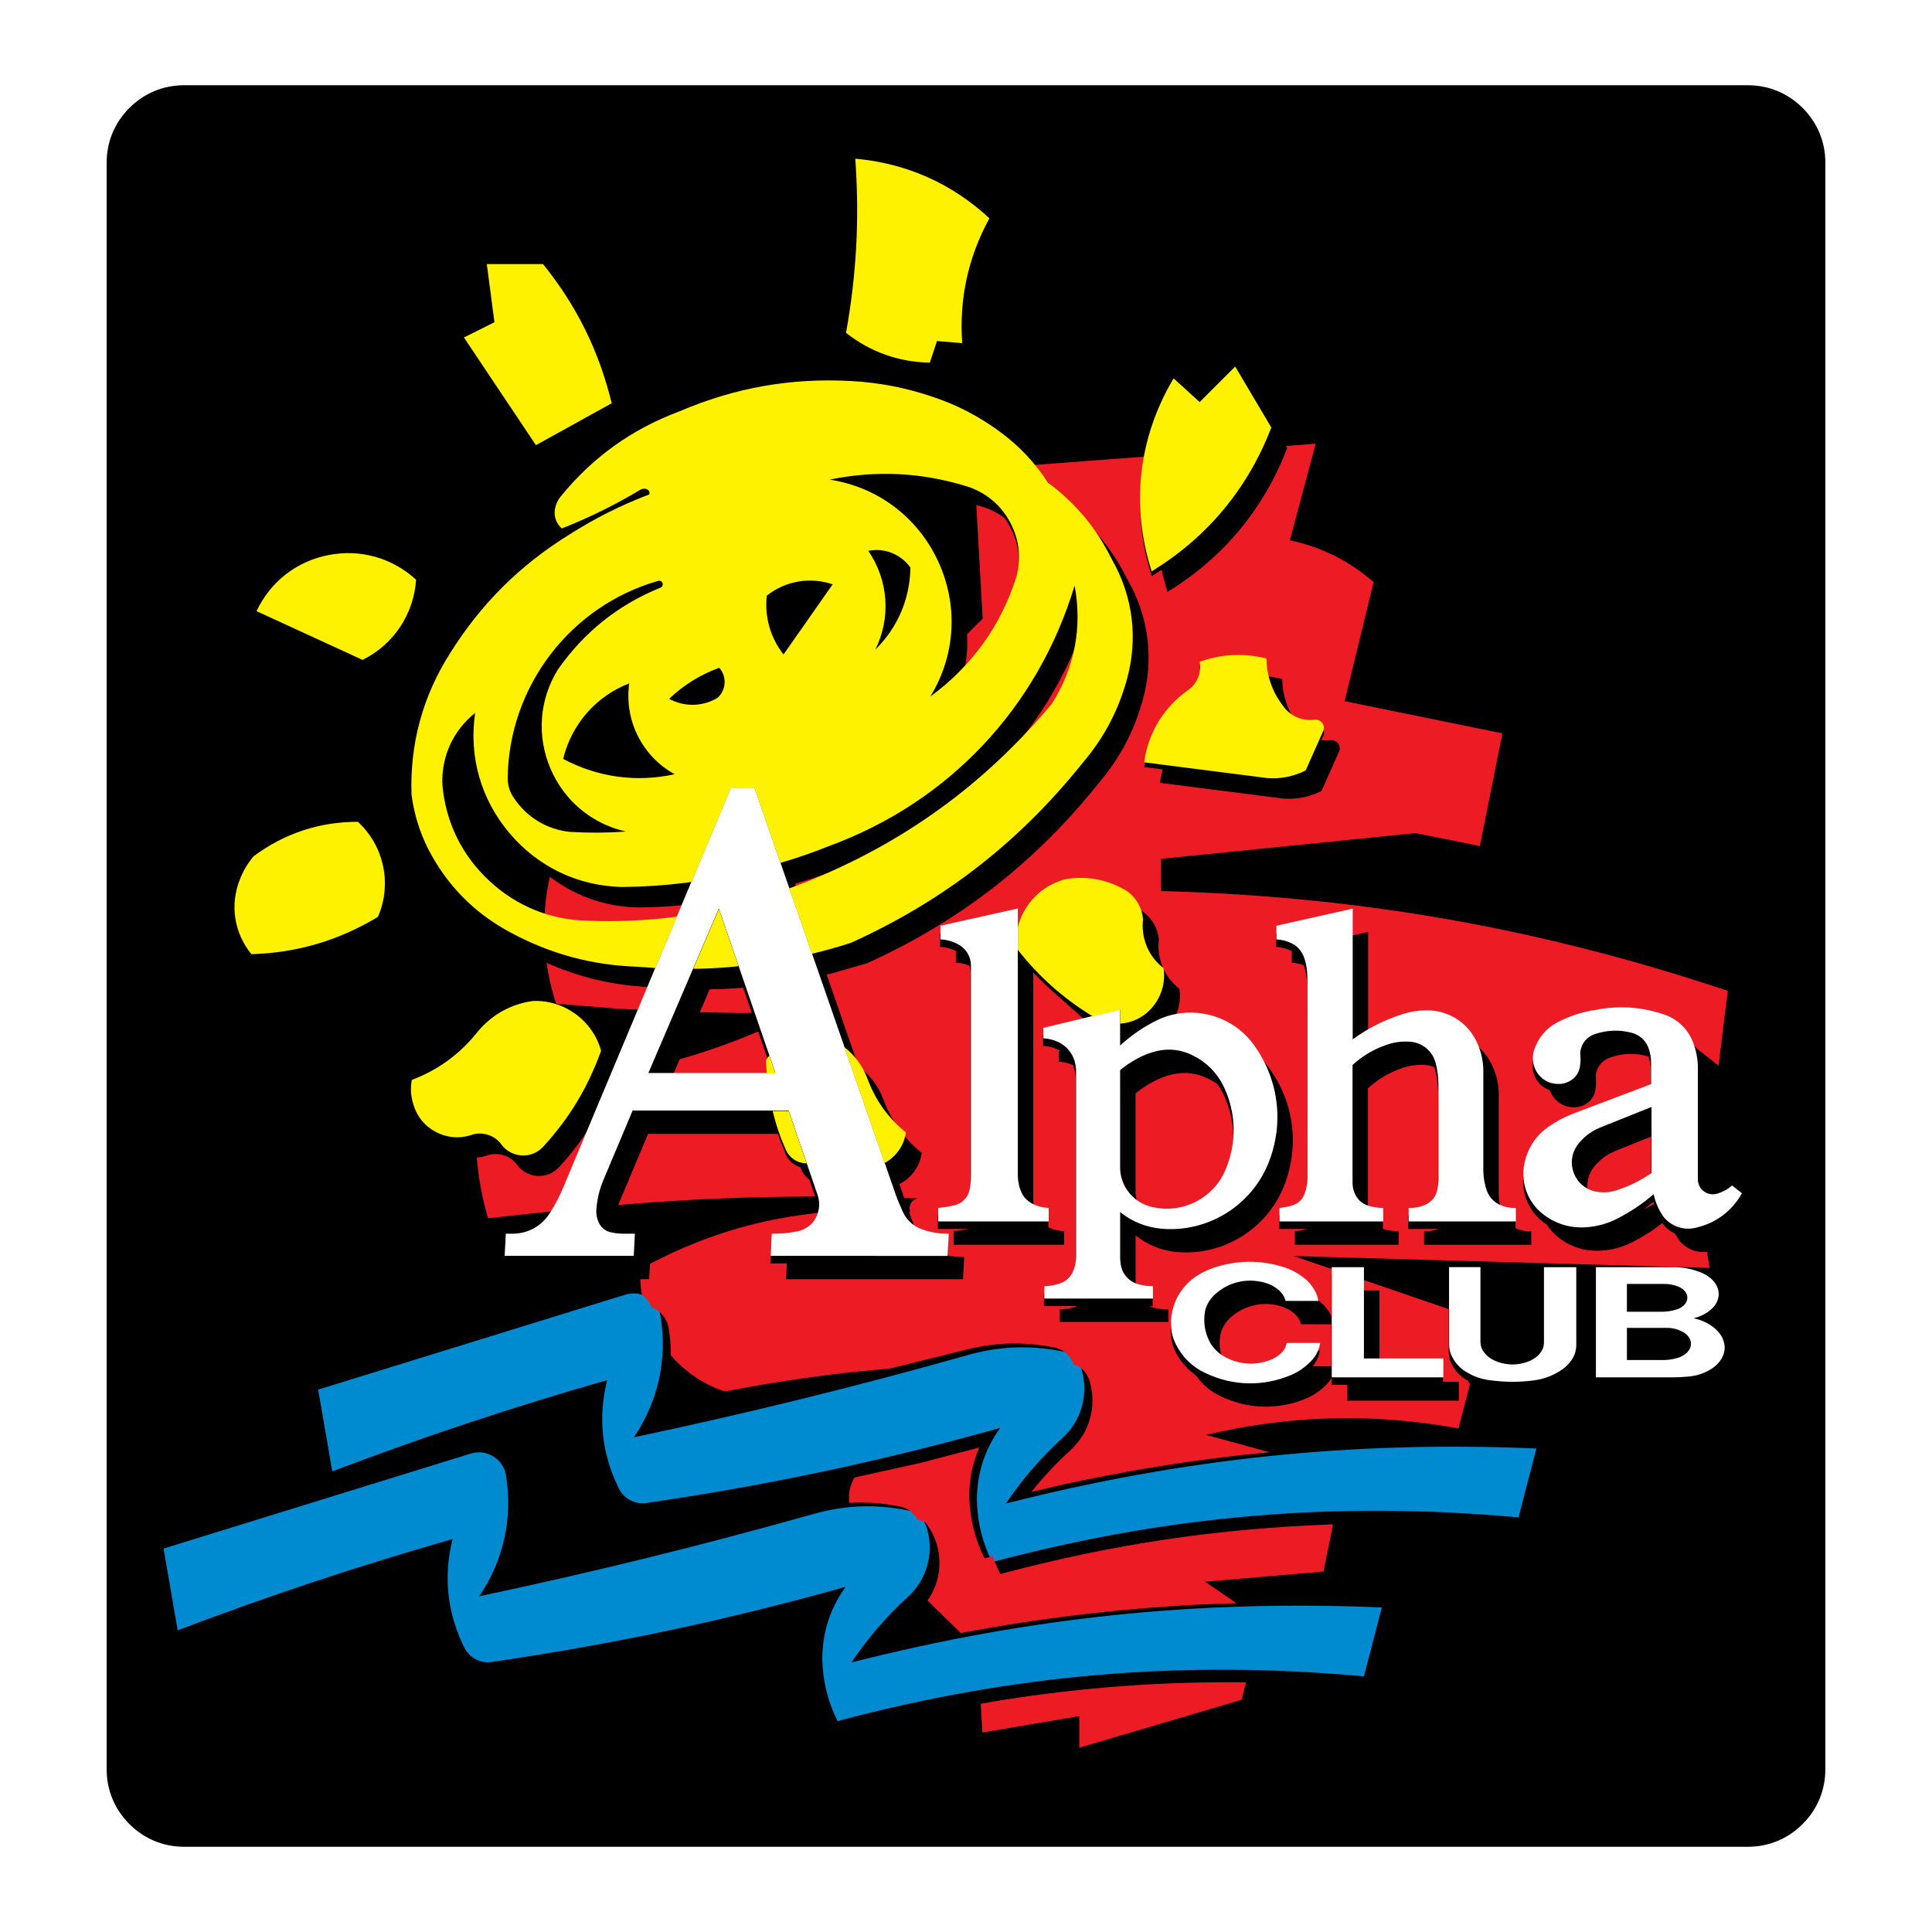
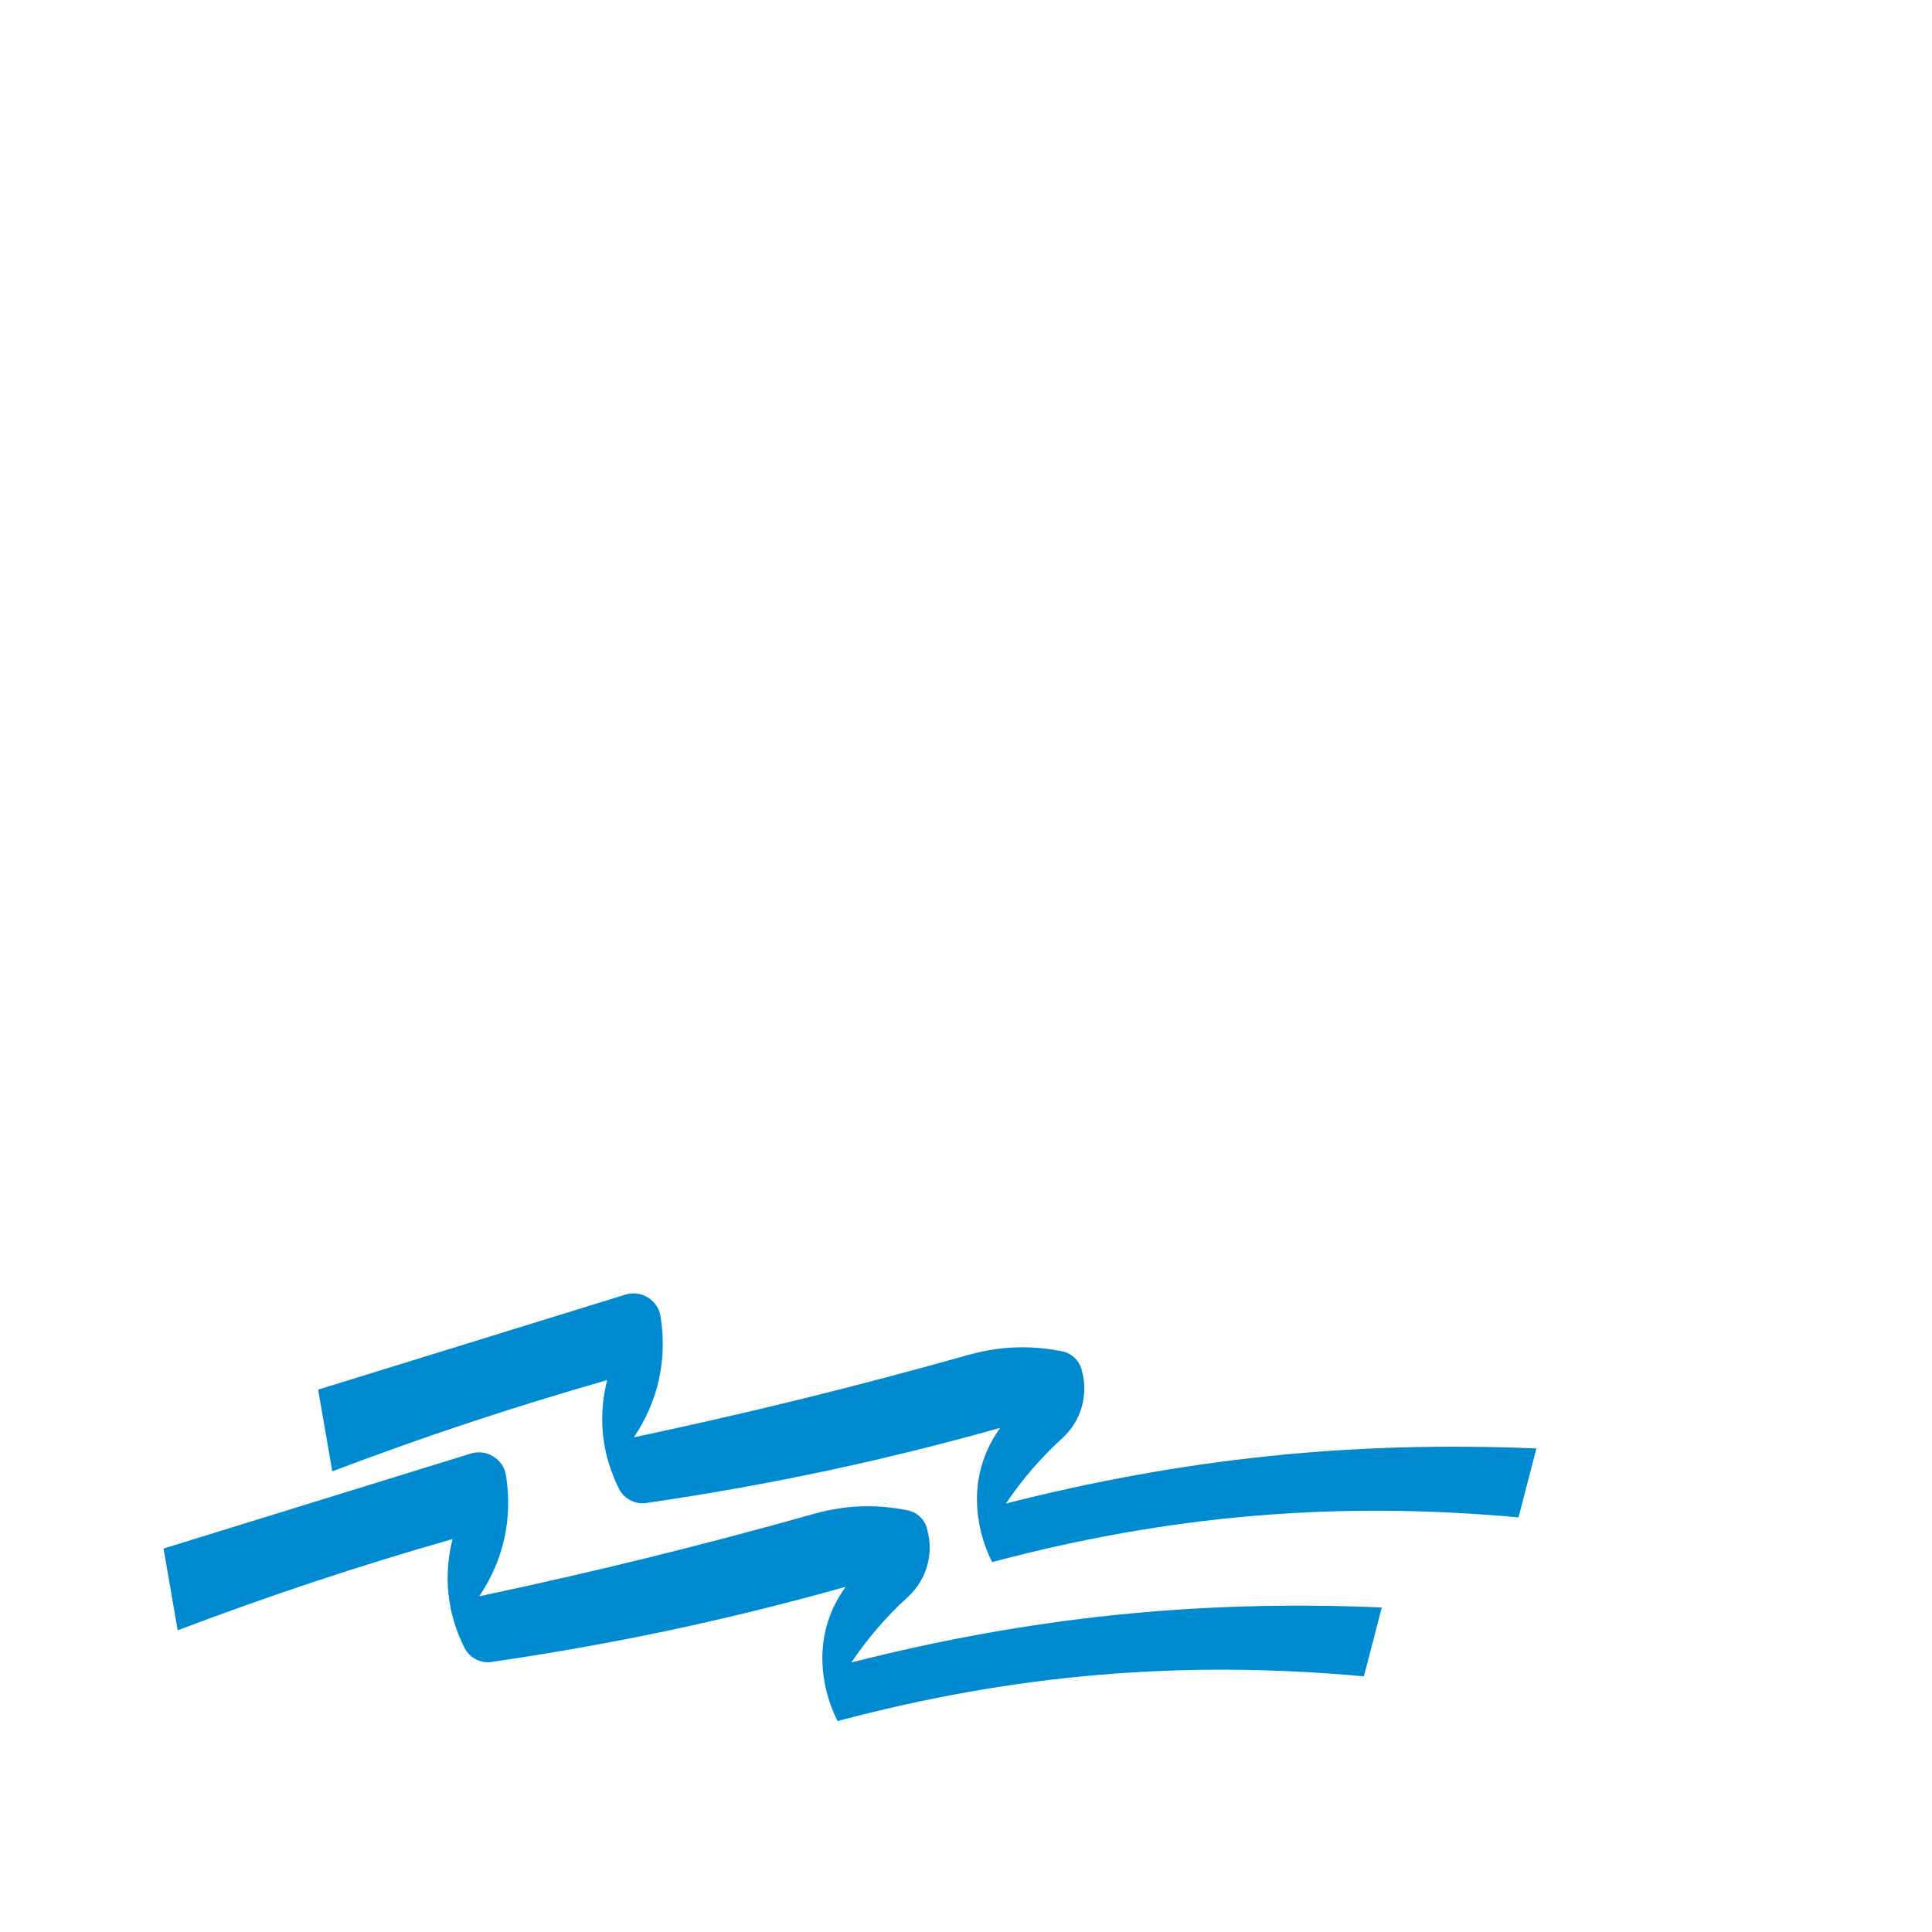
<svg xmlns="http://www.w3.org/2000/svg" version="1.0" id="Layer_1" x="0px" y="0px" width="192.756px" height="192.756px" viewBox="0 0 192.756 192.756" enable-background="new 0 0 192.756 192.756" xml:space="preserve">
  <g>
    <polygon fill-rule="evenodd" clip-rule="evenodd" fill="#FFFFFF" points="0,0 192.756,0 192.756,192.756 0,192.756 0,0  " />
-     <path fill-rule="evenodd" clip-rule="evenodd" d="M10.64,176.512V16.244c0-2.09,0.79-3.996,2.267-5.473   c1.479-1.478,3.384-2.267,5.474-2.267h155.995c2.089,0,3.995,0.789,5.473,2.267c1.478,1.478,2.267,3.383,2.267,5.473v160.268   c0,2.09-0.789,3.996-2.267,5.473c-1.478,1.479-3.384,2.268-5.473,2.268H18.381c-2.089,0-3.995-0.789-5.474-2.268   C11.43,180.508,10.64,178.602,10.64,176.512L10.64,176.512L10.64,176.512z" />
    <path fill-rule="evenodd" clip-rule="evenodd" fill="#008BD0" d="M17.727,162.656l-1.41-8.156l30.632-9.471   c0.78-0.248,1.596-0.143,2.289,0.293c0.693,0.438,1.14,1.127,1.253,1.938c0.667,4.275-0.255,8.414-2.674,12   c11.622-2.463,22.111-5.049,33.546-8.266c3.043-0.828,5.993-0.934,9.087-0.33c1.033,0.166,1.856,0.951,2.072,1.975   c0.651,2.404-0.067,4.932-1.884,6.637c-2.217,2.023-4.014,4.104-5.697,6.588c17.792-4.52,34.584-6.262,52.924-5.49l-1.787,6.873   c-18.137-1.65-34.918-0.225-52.517,4.465c-0.979-1.969-1.47-3.963-1.518-6.16c-0.01-2.654,0.769-5.078,2.322-7.232   c-11.898,3.332-22.908,5.672-35.134,7.467c-1.149,0.244-2.334-0.316-2.878-1.357c-1.73-3.432-2.141-7.15-1.202-10.879   C35.6,156.291,27.02,159.139,17.727,162.656L17.727,162.656L17.727,162.656z M33.152,146.797l-1.41-8.154l30.632-9.471   c0.781-0.25,1.596-0.145,2.289,0.291c0.693,0.438,1.14,1.127,1.253,1.939c0.666,4.275-0.255,8.412-2.674,12   c11.621-2.465,22.111-5.051,33.545-8.27c3.044-0.824,5.993-0.932,9.088-0.328c1.032,0.166,1.855,0.953,2.071,1.977   c0.65,2.404-0.066,4.932-1.884,6.635c-2.217,2.025-4.015,4.104-5.697,6.59c17.791-4.521,34.584-6.266,52.924-5.492l-1.786,6.875   c-18.138-1.652-34.918-0.227-52.518,4.463c-0.979-1.969-1.47-3.961-1.518-6.16c-0.009-2.654,0.77-5.078,2.322-7.23   c-11.899,3.33-22.909,5.672-35.134,7.467c-1.149,0.24-2.334-0.316-2.878-1.359c-1.73-3.43-2.141-7.15-1.202-10.877   C51.026,140.432,42.446,143.279,33.152,146.797L33.152,146.797L33.152,146.797z" />
-     <path fill-rule="evenodd" clip-rule="evenodd" fill="#ED1C24" d="M126.668,144.893l-3.291,0.332   c-5.981,0.703-11.39,1.602-17.276,2.873l-3.194,0.75c1.246-1.561,2.492-2.893,3.968-4.238c1.816-1.705,2.534-4.23,1.883-6.635   c-0.186-0.881-0.806-1.582-1.656-1.873c-0.304-0.891-1.062-1.529-1.989-1.678c-3.096-0.605-6.043-0.498-9.087,0.328l-7.227,1.781   l-4.097,0.395c-4.283,0.492-8.161,1.086-12.396,1.898c-2.133-0.727-3.9-1.912-5.381-3.609l0.002-0.143   c-0.005-0.855-0.069-1.633-0.2-2.48c-0.137-0.973-0.768-1.783-1.677-2.156l-0.055-0.021c-0.194-0.506-0.509-0.916-0.949-1.232   l-0.043-0.254c-0.069-0.447-0.11-0.855-0.132-1.307h0.896l0.079-1.525l0.561-0.297c5.235-2.648,10.446-4.186,16.282-4.799   l-0.004,0.098c-0.025,0.371-0.112,0.705-0.273,1.041c-0.197,0.432-0.49,0.773-0.885,1.037c-0.32,0.215-0.65,0.352-1.028,0.43   c-0.86,0.17-1.658,0.242-2.536,0.229l-0.113,2.213h1.655l-0.082,1.574h17.658l0.114-2.213c-0.57,0.008-1.089-0.041-1.647-0.156   l0.073-1.418c-0.941,0.014-1.802-0.129-2.689-0.443c-0.074-0.027-0.141-0.055-0.213-0.088l-0.086-0.039l-0.069-0.152   c-0.247-0.529-0.449-1.02-0.647-1.568l-0.222-0.641l0.12,0.008c-0.107-0.279-0.087-0.578,0.054-0.844   c0.142-0.264,0.381-0.445,0.673-0.51l-1.323-0.023l-0.488-1.404l0.066-0.033c1.186-0.625,1.974-1.744,2.163-3.072   c-0.566-0.459-1.045-0.922-1.527-1.471l-0.053-0.064l0.006-0.039l-0.136-0.113c-0.967-1.156-1.659-2.367-2.166-3.787   c-0.506-1.268-1.289-2.297-2.377-3.121l-0.052-0.039l-3.181-9.162l0.573-0.135l3.448-0.99c9.261-4.195,16.784-10.044,23.132-17.985   c2.074-2.446,3.479-5.086,4.352-8.174c1.178-4.155,0.655-8.396-1.494-12.142c-1.2-2.424-2.707-4.427-4.704-6.25l-0.11-0.098   c-0.641-0.715-1.268-1.327-1.999-1.951l-0.033-0.026c-0.816-1.143-1.668-2.103-2.704-3.048l-0.028-0.026l11.349-0.856l-0.085,0.417   c-0.732,3.938-0.49,7.696,0.74,11.508l0.89-0.568l0.092-0.063c0.166,0.768,0.352,1.458,0.593,2.205   c5.567-3.416,9.591-8.253,11.935-14.35l-0.123-0.208l2.962-0.224l-2.57,9.633c3.172,0.68,5.904,2.045,8.353,4.172l-2.891,11.88   l15.74,3.211l-2.248,11.239l-6.426-1.285l-25.378,2.568v3.211c19.8,0.527,37.749,3.688,56.539,9.954l-0.924,7.463l-2.012-1.584   l-0.072-0.072c-0.244-0.244-0.49-0.439-0.78-0.625l-0.082-0.051c-0.624-1.021-1.554-1.736-2.704-2.074   c-2.186-0.705-4.342-0.838-6.597-0.408c-1.408,0.209-2.656,0.617-3.914,1.283c-1.104,0.602-1.892,1.555-2.276,2.752   c-0.168,0.557-0.156,1.115,0.035,1.664c0.243,0.725,0.781,1.279,1.499,1.545l0.075,0.027c0.33,0.988,1.241,1.666,2.282,1.699   c0.528,0.029,1.02-0.111,1.451-0.418c0.413-0.291,0.686-0.703,0.79-1.197c0.083-0.424,0.104-0.82,0.063-1.252   c-0.02-0.23,0-0.443,0.062-0.666c0.196-0.689,0.713-1.221,1.397-1.438c1.252-0.441,2.525-0.471,3.798-0.092   c0.152,0.459,0.225,0.9,0.229,1.385v2.121l-7.844,2.973c-0.831,0.328-1.552,0.709-2.289,1.211   c-1.391,0.932-2.286,2.334-2.551,3.984c-0.304,2.014,0.599,4.004,2.313,5.104c0.295,0.461,0.628,0.84,1.048,1.189   c1.267,1.035,2.799,1.518,4.431,1.395c1.136-0.078,2.156-0.369,3.164-0.898c0.875-0.453,1.639-0.928,2.435-1.51l0.443-0.338   c0.314,0.457,0.717,0.795,1.224,1.021l0.031,0.014c0.1,0.189,0.198,0.357,0.316,0.535c0.648,0.943,1.753,1.441,2.889,1.299   l0.255,1.611l-41.488-1.189l5.438,1.863h-1.676v4.158l-0.027-0.057c-0.292-0.6-0.687-1.084-1.214-1.492l-0.361-0.262l-0.144-0.092   c-0.28-0.484-0.624-0.877-1.069-1.221c-0.604-0.469-1.231-0.801-1.961-1.035c-2.356-0.742-4.729-0.717-7.066,0.08   c-0.516,0.184-0.966,0.396-1.436,0.676c-1.989,1.172-3.056,3.441-2.691,5.719c0.086,0.434,0.215,0.816,0.41,1.213   c0.451,0.906,1.062,1.631,1.875,2.232l0.156,0.113c0.648,0.934,1.47,1.625,2.499,2.105c2.729,1.299,5.745,1.369,8.532,0.203   c0.811-0.355,1.482-0.832,2.086-1.479c0.14-0.154,0.254-0.307,0.364-0.484l0.048-0.074v0.688h1.571v1.574h11.136v-1.883h-1.573   v-1.574h-6.352v-7.535h-1.574v-1.049l8.493,2.91v4.234c-0.001,0.445,0.095,0.854,0.295,1.252c0.355,0.705,0.881,1.246,1.574,1.625   l0.036,0.02c0.066,0.127,0.134,0.236,0.214,0.355l-1.143,4.412c-8.587-1.549-16.701-1.342-25.198,0.643L126.668,144.893   L126.668,144.893L126.668,144.893z M165.012,120.148l-0.819,0.402l-0.126,0.053c0.314-0.23,0.592-0.453,0.886-0.707   L165.012,120.148L165.012,120.148L165.012,120.148z M164.738,113.396v4.389c-1.105,0.758-2.209,1.303-3.481,1.719   c-0.712,0.23-1.416,0.27-2.148,0.121c-0.172-0.039-0.325-0.09-0.488-0.154c-0.404-0.926-0.318-1.963,0.232-2.809   c0.604-0.848,1.382-1.457,2.346-1.848L164.738,113.396L164.738,113.396L164.738,113.396z M132.833,136.311h-1.853   c0.374-0.467,0.603-0.982,0.696-1.572h-3.336c-0.025,0.148-0.066,0.281-0.13,0.418c-0.141,0.297-0.331,0.541-0.586,0.748   c-0.291,0.238-0.593,0.41-0.946,0.539c-1.471,0.559-3.041,0.463-4.433-0.273l-0.046-0.023c-0.479-0.957-0.623-1.977-0.431-3.029   c0.046-0.209,0.108-0.393,0.198-0.586c0.198-0.416,0.452-0.76,0.792-1.07c1.348-1.227,3.187-1.66,4.941-1.168   c0.179,0.049,0.337,0.104,0.507,0.178c0.009,0.023,0.015,0.045,0.02,0.07h0.135c0.27,0.131,0.499,0.281,0.729,0.471   c0.182,0.156,0.326,0.32,0.456,0.52c0.12,0.186,0.202,0.371,0.255,0.584l3.031,0.004V136.311L132.833,136.311L132.833,136.311z    M80.758,117.707l0.574,1.676l-0.167-0.004c-6.709,0.01-12.807,0.273-19.491,0.846l2.981-7.1h12.957l0.232,0.668l0.579,1.43   c0.275,0.6,0.774,1.031,1.405,1.219l0.168,0.355C80.169,117.172,80.419,117.471,80.758,117.707L80.758,117.707L80.758,117.707z    M74.144,98.549l0.861,2.506l-1.308,0.012l-3.875-0.078l0.981-2.285l1.612-0.047L74.144,98.549L74.144,98.549L74.144,98.549z    M64.857,98.48l-0.954,2.273l-2.355-0.121l-6.06-0.494c-0.454-1.369-0.754-2.65-0.958-4.079l0.484,0.212   C58.229,97.619,61.375,98.326,64.857,98.48L64.857,98.48L64.857,98.48z M151.2,122.541v-1.279   c-0.434,0.023-0.832-0.031-1.244-0.168l-0.097-0.033c-0.212-0.629-0.317-1.23-0.329-1.895v-9.871   c0.011-1.01-0.181-1.932-0.591-2.855c-0.416-0.98-1.057-1.764-1.937-2.365l-0.092-0.061c-0.983-1.506-2.591-2.408-4.389-2.459   c-0.93-0.02-1.779,0.104-2.664,0.391c-1.091,0.348-2.054,0.762-3.059,1.312l-0.3,0.172v-10.45l-1.575,0.352v-1.926l-7.617,1.705   v1.36c0.513,0.033,0.975,0.147,1.443,0.358l0.073,0.033l0.058,0.03v1.153c0.41,0.027,0.78,0.104,1.166,0.245l0.03,0.013   c0.039,0.102,0.07,0.198,0.099,0.304c0.144,0.53,0.212,1.027,0.218,1.576v20.188c-0.005,0.533-0.095,1.016-0.281,1.516   c-0.218,0.568-0.68,0.984-1.267,1.145c-0.412,0.127-0.801,0.201-1.23,0.232v1.35h2.776c-0.403,0.123-0.782,0.193-1.203,0.225v1.35   h10.354v-1.35c-0.521,0.006-0.998-0.062-1.497-0.219l-0.076-0.023v-1.332c-0.471,0.008-0.899-0.047-1.352-0.176   c-0.089-0.262-0.133-0.514-0.14-0.791v-11.711c0.967-0.883,2.007-1.514,3.237-1.961c0.815-0.309,1.619-0.428,2.488-0.367   c0.311,0.02,0.591,0.086,0.879,0.203c0.059,0.146,0.102,0.285,0.141,0.439c0.164,0.678,0.244,1.314,0.253,2.014v9.453   c-0.003,0.395-0.043,0.752-0.125,1.139c-0.143,0.652-0.576,1.18-1.189,1.447c-0.533,0.24-1.073,0.34-1.657,0.305v1.355h3.016   c-0.473,0.178-0.938,0.248-1.441,0.219v1.357h10.694v-1.352c-0.521,0.027-1-0.057-1.481-0.256L151.2,122.541L151.2,122.541   L151.2,122.541z M121.478,108.188c0.202,0.281,0.366,0.551,0.524,0.861c1.322,2.703,1.393,5.719,0.198,8.48   c-1.167,2.742-4.185,4.307-7.098,3.68c-0.439-0.076-0.829-0.207-1.223-0.418l-0.072-0.039c-0.358-0.641-0.527-1.312-0.516-2.045   v-9.619c0.54-0.441,1.069-0.797,1.682-1.127c0.665-0.373,1.318-0.621,2.062-0.789c1.202-0.262,2.383-0.111,3.482,0.439   c0.3,0.146,0.562,0.301,0.838,0.488L121.478,108.188L121.478,108.188L121.478,108.188z M116.955,101.982l0.06-0.096   c0.595-0.996,0.817-2.094,0.657-3.242c-1.513-1.174-2.28-3.013-2.052-4.912c-0.11-1.116-0.66-2.089-1.56-2.759l-0.277-0.165   l-0.171-0.092c-0.279-0.532-0.645-0.958-1.126-1.317c-1.884-1.167-4.003-1.581-6.188-1.21c-2.417,0.628-4.252,2.534-4.788,4.973   v-1.772l-7.72,1.719v1.36c0.532,0.028,1.011,0.145,1.496,0.365l0.078,0.037v1.172c0.479,0.025,0.911,0.122,1.354,0.303   c0.081,0.243,0.118,0.478,0.118,0.733v21.037c-0.001,0.502-0.053,0.957-0.164,1.445c-0.045,0.184-0.111,0.346-0.208,0.508   c-0.307,0.506-0.791,0.844-1.373,0.955c-0.518,0.117-0.995,0.191-1.523,0.236v1.352h3.031c-0.495,0.109-0.951,0.178-1.457,0.223   v1.352h11.021v-1.352c-0.518-0.018-0.987-0.125-1.46-0.34l-0.113-0.053v-1.182c-0.432-0.014-0.823-0.092-1.229-0.244   c-0.176-0.465-0.265-0.914-0.278-1.41V97.02l0.602,0.631l0.843,0.814l4.181,3.717l-4.641,1.119v1.049   c0.585,0.027,1.112,0.172,1.631,0.445l0.082,0.047l-0.139,0.031v1.049c0.472,0.027,0.898,0.125,1.337,0.305l0.07,0.031l0.02,0.041   c0.177,0.457,0.26,0.904,0.259,1.395v18.438c0,0.525-0.103,1.004-0.317,1.482c-0.26,0.59-0.741,1.018-1.355,1.207   c-0.502,0.16-0.979,0.24-1.504,0.258v1.229h3.31c-0.077,0.037-0.15,0.064-0.232,0.088c-0.501,0.158-0.978,0.24-1.504,0.258v1.23   h10.849v-1.23c-0.475-0.002-0.907-0.055-1.369-0.168c-0.178-0.041-0.334-0.098-0.498-0.178H115v-1.229   c-0.475,0-0.907-0.055-1.368-0.168l-0.168-0.047l-0.05-0.098c-0.079-0.338-0.116-0.652-0.119-1v-4.506   c1.214,0.963,2.581,1.51,4.122,1.654c4.613,0.408,8.991-2.293,10.694-6.6c1.588-4.014,0.989-8.457-1.603-11.908   c-0.438-0.578-0.909-1.049-1.486-1.488l-0.053-0.037l-0.034-0.049C123.072,102.377,119.951,101.262,116.955,101.982   L116.955,101.982L116.955,101.982z M131.828,73.846l0.196-0.441c0.115-0.271,0.077-0.578-0.101-0.813   c-0.179-0.235-0.464-0.354-0.757-0.314c-0.659,0.086-1.283-0.013-1.882-0.302l-0.068-0.034c-0.832-1.286-1.259-2.673-1.291-4.204   c-0.423-0.104-0.812-0.178-1.244-0.235l-0.192-0.022c-0.085-0.448-0.128-0.862-0.138-1.318c-2.255-0.555-4.465-0.446-6.654,0.331   c0.208,1.121-0.274,2.251-1.227,2.877c-2.397,1.724-3.91,4.232-4.316,7.157l1.85,0.237c-0.125,0.453-0.211,0.872-0.275,1.337   l11.553,1.477c1.588,0.274,3.117,0.053,4.561-0.662l1.756-3.937c0.116-0.271,0.079-0.579-0.1-0.814   c-0.18-0.235-0.465-0.354-0.757-0.315C132.429,73.891,132.14,73.89,131.828,73.846L131.828,73.846L131.828,73.846z    M132.995,152.086l-0.951,4.711l-11.82,1.008l3.132,2.145l-3.77,0.141c-8.21,0.436-15.648,1.324-23.73,2.836l-3.319-3.244   c1.677-2.348,1.58-5.566-0.233-7.811c-0.271-0.109-0.519-0.199-0.795-0.291l-0.02-0.035c-0.382-0.684-1.031-1.139-1.804-1.264   c-1.677-0.328-3.241-0.434-4.947-0.336l-0.007-0.053c-0.108-0.885,0.074-1.727,0.54-2.488l6.64-1.467l5.795-1.523   c-0.686,1.59-1.008,3.166-1,4.896c0.047,2.197,0.539,4.189,1.517,6.16l0.834-0.207c0.212,0.629,0.444,1.188,0.741,1.779   C110.97,154.061,121.439,152.496,132.995,152.086L132.995,152.086L132.995,152.086z M124.313,167.844l-0.437,1.744l-16.194,4.777   v-3.145l-9.671,1.633l-0.161-2.865l2.065-0.361C108.233,168.322,115.895,167.762,124.313,167.844L124.313,167.844L124.313,167.844z    M97.405,50.383l0.583,0.168c0.774,0.239,1.444,0.569,2.106,1.038l0.118,0.087c1.384,1.879,1.805,4.206,1.167,6.45   c-1.052,3.236-2.631,5.982-4.899,8.519l-0.271,0.293c0.254-1.239,0.34-2.397,0.269-3.66l1.564-1.557L97.405,50.383L97.405,50.383   L97.405,50.383z M107.267,64.658c-0.374,2.212-1.126,4.159-2.335,6.048c-1.454,1.735-2.861,3.243-4.491,4.814l-0.492,0.458   c2.868-3.111,5.035-6.352,6.817-10.19L107.267,64.658L107.267,64.658L107.267,64.658z M79.328,88.168l0.976-0.289   c1.388-0.439,2.634-0.885,3.986-1.424c0.919-0.337,1.744-0.673,2.637-1.075l0.307-0.146c-2.551,1.411-4.96,2.531-7.684,3.574   L79.328,88.168L79.328,88.168L79.328,88.168z M76.671,105.896l-0.038,0.051c-0.078,0.104-0.144,0.199-0.213,0.309l0.085,1.551   h-9.605l0.912-2.127l0.949-0.273c2.41-0.73,4.565-1.512,6.882-2.498L76.671,105.896L76.671,105.896L76.671,105.896z M68.288,90.296   l-0.679,1.62l-0.631,0.083c-2.842,0.333-5.452,0.437-8.312,0.333c-1.524-0.03-2.907-0.266-4.355-0.742l0.002-0.056   c0.066-1.406,0.238-2.678,0.548-4.051l0.377,0.276c2.521,1.784,5.318,2.708,8.405,2.779C65.243,90.524,66.696,90.448,68.288,90.296   L68.288,90.296L68.288,90.296z M59.383,111.537l-3.158,7.531c-0.25,0.619-0.511,1.166-0.833,1.75l-6.703,0.73   c-0.583-2.039-0.937-3.943-1.124-6.057l0.146-0.014c0.269-0.031,0.513-0.082,0.774-0.158c1.087-0.428,2.337-0.088,3.058,0.832   c0.477,0.689,1.211,1.109,2.047,1.168s1.622-0.254,2.188-0.871C57.197,114.902,58.333,113.355,59.383,111.537L59.383,111.537   L59.383,111.537z" />
    <path fill-rule="evenodd" clip-rule="evenodd" fill="#FFFFFF" d="M93.827,92.36l7.72-1.721v26.644   c0.008,0.564,0.112,1.076,0.327,1.598c0.214,0.514,0.577,0.914,1.066,1.18c0.535,0.285,1.082,0.43,1.687,0.451v1.352H93.606v-1.352   c0.528-0.047,1.005-0.119,1.522-0.236c0.582-0.113,1.065-0.449,1.373-0.955c0.097-0.162,0.163-0.324,0.208-0.508   c0.111-0.488,0.162-0.945,0.164-1.447V96.331c-0.002-0.89-0.486-1.693-1.273-2.109c-0.562-0.306-1.136-0.468-1.773-0.501V92.36   L93.827,92.36L93.827,92.36z M111.754,106.764v9.617c-0.016,0.992,0.305,1.902,0.938,2.666c0.634,0.762,1.469,1.244,2.446,1.412   c2.912,0.625,5.931-0.939,7.098-3.68c1.194-2.762,1.124-5.779-0.198-8.482c-0.682-1.338-1.71-2.35-3.06-3.01   c-1.098-0.553-2.279-0.701-3.481-0.441c-0.743,0.168-1.397,0.418-2.062,0.789C112.822,105.967,112.293,106.322,111.754,106.764   L111.754,106.764L111.754,106.764z M104.104,102.549l7.649-1.842v3.611c1.151-1.061,2.341-1.873,3.747-2.561   c3.28-1.547,7.278-0.566,9.47,2.322c2.592,3.451,3.189,7.896,1.604,11.908c-1.704,4.307-6.082,7.008-10.695,6.602   c-1.541-0.145-2.908-0.691-4.122-1.654v4.506c0.003,0.348,0.04,0.662,0.118,1.002c0.24,0.861,0.92,1.514,1.793,1.715   c0.461,0.115,0.893,0.168,1.368,0.17v1.229h-10.848v-1.229c0.525-0.018,1.002-0.098,1.503-0.258   c0.615-0.189,1.096-0.619,1.356-1.207c0.215-0.48,0.317-0.957,0.316-1.484v-18.436c0.002-0.49-0.081-0.939-0.259-1.395   c-0.356-0.826-1.017-1.434-1.868-1.725c-0.375-0.135-0.734-0.205-1.133-0.227V102.549L104.104,102.549L104.104,102.549z    M127.344,92.36l7.616-1.706v13.043c1.545-1.123,3.115-1.922,4.935-2.504c0.885-0.285,1.733-0.41,2.663-0.391   c2.13,0.064,4.013,1.352,4.844,3.312c0.411,0.922,0.602,1.844,0.59,2.855v9.871c0.014,0.688,0.127,1.314,0.354,1.965   c0.249,0.67,0.747,1.182,1.409,1.449c0.481,0.199,0.962,0.283,1.481,0.256v1.352h-10.694v-1.357   c0.585,0.035,1.125-0.066,1.658-0.307c0.612-0.268,1.046-0.793,1.188-1.445c0.083-0.387,0.122-0.744,0.126-1.139v-9.455   c-0.01-0.699-0.089-1.334-0.254-2.014c-0.057-0.229-0.129-0.432-0.23-0.646c-0.459-0.91-1.345-1.5-2.362-1.568   c-0.87-0.061-1.674,0.059-2.488,0.369c-1.23,0.445-2.271,1.074-3.237,1.957v11.711c-0.004,0.449,0.093,0.857,0.297,1.258   c0.268,0.521,0.711,0.893,1.271,1.066c0.499,0.156,0.975,0.227,1.497,0.219v1.352h-10.354v-1.352   c0.43-0.031,0.818-0.105,1.23-0.234c0.589-0.158,1.05-0.574,1.267-1.143c0.187-0.5,0.276-0.984,0.282-1.518V97.43   c-0.006-0.547-0.074-1.045-0.218-1.574c-0.096-0.356-0.236-0.667-0.442-0.974c-0.254-0.361-0.579-0.627-0.984-0.806   c-0.469-0.21-0.93-0.325-1.442-0.356V92.36L127.344,92.36L127.344,92.36z M164.773,117.037v-6.594l-5.112,2.047   c-0.966,0.389-1.742,1-2.347,1.846c-0.544,0.826-0.646,1.834-0.276,2.75c0.37,0.916,1.144,1.572,2.106,1.787   c0.732,0.15,1.436,0.109,2.147-0.119C162.564,118.336,163.669,117.793,164.773,117.037L164.773,117.037L164.773,117.037z    M164.732,108.16v-2.119c-0.004-0.545-0.096-1.039-0.285-1.551c-0.298-0.734-0.909-1.264-1.677-1.453   c-1.229-0.318-2.437-0.273-3.639,0.135c-0.686,0.217-1.201,0.748-1.398,1.439c-0.061,0.223-0.08,0.436-0.061,0.664   c0.04,0.432,0.021,0.83-0.063,1.254c-0.105,0.494-0.377,0.906-0.79,1.197c-0.432,0.307-0.923,0.447-1.451,0.418   c-1.041-0.033-1.953-0.711-2.283-1.699c-0.19-0.549-0.202-1.105-0.035-1.662c0.386-1.197,1.173-2.148,2.276-2.754   c1.258-0.662,2.507-1.072,3.914-1.281c2.256-0.432,4.412-0.299,6.598,0.406c1.432,0.422,2.544,1.449,3.081,2.842   c0.316,0.832,0.47,1.645,0.48,2.537v11.119c-0.005,0.408,0.147,0.781,0.437,1.068c0.289,0.289,0.663,0.439,1.071,0.434   c0.175,0,0.334-0.027,0.499-0.084c0.532-0.176,0.985-0.43,1.41-0.793l0.975,0.773c-0.961,1.742-2.537,2.943-4.472,3.408   c-1.141,0.332-2.354,0.004-3.173-0.857c-0.101-0.107-0.185-0.213-0.267-0.334c-0.439-0.664-0.725-1.344-0.892-2.121   c-1.123,0.961-2.246,1.717-3.559,2.398c-1.007,0.529-2.027,0.82-3.164,0.898c-1.631,0.121-3.163-0.361-4.43-1.396   c-1.396-1.158-2.065-2.926-1.788-4.717c0.264-1.652,1.161-3.055,2.551-3.984c0.738-0.502,1.46-0.885,2.289-1.213L164.732,108.16   L164.732,108.16L164.732,108.16z M64.686,107.055h12.677l-5.642-16.407L64.686,107.055L64.686,107.055L64.686,107.055z    M72.91,78.606h2.367l14.102,40.613c0.197,0.549,0.399,1.041,0.647,1.568c0.367,0.877,1.05,1.529,1.942,1.854   c0.888,0.316,1.747,0.457,2.689,0.445l-0.114,2.213H76.886L77,123.086c0.876,0.014,1.676-0.059,2.535-0.229   c0.378-0.08,0.708-0.217,1.028-0.432c0.396-0.262,0.687-0.604,0.885-1.035c0.32-0.672,0.37-1.4,0.142-2.109l-2.9-8.48H63.116   l-2.89,6.873c-0.399,0.938-0.625,1.85-0.715,2.867c-0.057,0.484,0.012,0.941,0.208,1.391c0.164,0.381,0.438,0.678,0.806,0.869   c0.116,0.061,0.229,0.102,0.357,0.129c0.422,0.104,0.817,0.152,1.252,0.156h1.209l-0.114,2.213h-12.88l0.114-2.213h0.739   c1.488-0.018,2.83-0.764,3.629-2.018c0.579-0.896,1.029-1.762,1.429-2.752L72.91,78.606L72.91,78.606L72.91,78.606z    M121.028,126.506c2.339-0.795,4.71-0.822,7.065-0.08c0.73,0.234,1.356,0.564,1.961,1.035c0.529,0.406,0.924,0.891,1.215,1.49   c0.129,0.277,0.211,0.545,0.259,0.844l-3.265-0.004c-0.054-0.215-0.134-0.4-0.254-0.584c-0.131-0.199-0.275-0.363-0.457-0.52   c-0.416-0.346-0.865-0.58-1.39-0.719c-1.755-0.492-3.595-0.059-4.942,1.168c-0.338,0.312-0.593,0.654-0.791,1.068   c-0.091,0.195-0.153,0.381-0.198,0.588c-0.2,1.096-0.035,2.154,0.486,3.137c0.312,0.537,0.713,0.961,1.233,1.301   c1.447,0.9,3.171,1.068,4.764,0.461c0.353-0.129,0.655-0.301,0.945-0.539c0.256-0.207,0.445-0.449,0.587-0.746   c0.062-0.139,0.104-0.27,0.129-0.42h3.337c-0.104,0.66-0.379,1.232-0.827,1.729c-0.604,0.646-1.275,1.123-2.087,1.477   c-2.787,1.168-5.803,1.098-8.531-0.201c-1.311-0.611-2.311-1.584-2.957-2.877c-0.195-0.396-0.324-0.779-0.41-1.213   c-0.363-2.279,0.704-4.547,2.692-5.719C120.062,126.9,120.514,126.688,121.028,126.506L121.028,126.506L121.028,126.506z    M132.869,137.418v-10.992h3.21v9.109h7.927v1.883H132.869L132.869,137.418L132.869,137.418z M144.572,126.424h3.132v7.502   c0.012,0.379,0.139,0.723,0.375,1.02c0.277,0.348,0.604,0.604,1.007,0.787c0.932,0.426,1.92,0.514,2.912,0.258   c0.467-0.113,0.869-0.301,1.256-0.586c0.199-0.154,0.358-0.322,0.5-0.531c0.192-0.277,0.289-0.586,0.287-0.926v-7.523h3.225v7.748   c-0.001,0.582-0.175,1.113-0.518,1.586c-0.232,0.32-0.488,0.58-0.806,0.816c-0.871,0.625-1.807,0.996-2.868,1.141   c-1.521,0.201-2.93,0.195-4.448-0.016c-0.79-0.1-1.492-0.332-2.184-0.729c-0.694-0.377-1.22-0.918-1.575-1.625   c-0.199-0.398-0.296-0.805-0.295-1.25V126.424L144.572,126.424L144.572,126.424z M162.317,135.691h3.419   c0.557,0.018,1.065-0.047,1.602-0.199c0.312-0.088,0.58-0.225,0.835-0.424c0.144-0.113,0.257-0.24,0.355-0.395   c0.178-0.275,0.226-0.602,0.133-0.916c-0.05-0.162-0.125-0.303-0.233-0.436c-0.121-0.146-0.251-0.264-0.411-0.367   c-0.522-0.314-1.078-0.469-1.688-0.469h-4.011V135.691L162.317,135.691L162.317,135.691z M162.317,130.873h3.458   c0.498,0,0.952-0.064,1.432-0.203c0.253-0.07,0.471-0.18,0.679-0.34c0.18-0.139,0.31-0.309,0.395-0.518   c0.075-0.189,0.087-0.385,0.032-0.584c-0.062-0.209-0.175-0.387-0.339-0.533c-0.19-0.172-0.397-0.293-0.641-0.375   c-0.439-0.154-0.862-0.225-1.328-0.221l-3.688-0.002V130.873L162.317,130.873L162.317,130.873z M159.225,137.418v-10.992h7.702   c0.955-0.002,1.825,0.16,2.715,0.504c0.348,0.133,0.646,0.301,0.938,0.529c0.261,0.201,0.464,0.432,0.633,0.715   c0.307,0.508,0.347,1.115,0.108,1.656c-0.13,0.293-0.303,0.535-0.537,0.754c-0.535,0.469-1.13,0.777-1.823,0.939   c0.675,0.141,1.264,0.393,1.833,0.783c0.252,0.176,0.461,0.363,0.66,0.598c0.363,0.41,0.569,0.893,0.614,1.438   c0.014,0.293-0.029,0.566-0.135,0.842c-0.113,0.295-0.266,0.545-0.476,0.781c-0.232,0.262-0.479,0.469-0.777,0.652   c-0.68,0.41-1.385,0.643-2.176,0.719c-0.536,0.053-1.026,0.076-1.565,0.082H159.225L159.225,137.418L159.225,137.418z" />
-     <path fill-rule="evenodd" clip-rule="evenodd" fill="#FFF200" d="M111.758,102.131v-1.379l-2.723,0.658l-0.036-0.021   c-2.937-1.799-5.317-3.914-7.45-6.619v-2.263c0.591-2.358,2.393-4.176,4.745-4.788c2.184-0.372,4.305,0.044,6.187,1.211   c0.9,0.669,1.45,1.642,1.562,2.758c-0.229,1.9,0.538,3.739,2.051,4.913c0.236,1.69-0.386,3.345-1.682,4.458   C113.643,101.697,112.754,102.055,111.758,102.131L111.758,102.131L111.758,102.131z M76.752,105.316l0.614,1.787h-0.883   l-0.038-0.549l-0.03-0.77C76.521,105.617,76.627,105.471,76.752,105.316L76.752,105.316L76.752,105.316z M92.819,69.496   c4.114-3.021,6.979-6.985,8.555-11.84c0.543-1.905,0.329-3.845-0.617-5.586c-0.945-1.741-2.454-2.978-4.347-3.562   c-4.537-1.387-8.993-1.601-13.641-0.658c4.79,0.737,8.78,3.736,10.821,8.132C95.631,60.376,95.347,65.36,92.819,69.496   L92.819,69.496L92.819,69.496z M87.331,64.814c2.233-2.206,3.448-5.047,3.502-8.186c-0.951-1.342-2.591-1.994-4.203-1.67   C88.642,57.896,88.907,61.622,87.331,64.814L87.331,64.814L87.331,64.814z M78.171,65.299l4.903-7   c-2.264-0.768-4.696-0.349-6.573,1.13C76.275,61.567,76.853,63.6,78.171,65.299L78.171,65.299L78.171,65.299z M66.76,69.723   c1.522,0.826,3.326,0.792,4.815-0.091c0.432-0.381,0.682-0.892,0.716-1.466c0.035-0.575-0.151-1.112-0.535-1.542   C69.846,67.326,68.238,68.324,66.76,69.723L66.76,69.723L66.76,69.723z M56.185,75.716c3.486,1.842,7.28,2.363,11.133,1.529   c-3.252-1.783-5.062-5.398-4.538-9.071C59.448,69.482,57.036,72.24,56.185,75.716L56.185,75.716L56.185,75.716z M50.653,77.602   c-0.008,0.739,0.201,1.415,0.625,2.021c1.283,1.91,3.254,3.11,5.54,3.373c1.938,0.113,3.706,0.103,5.642-0.032   c-3.434-0.774-6.193-3.085-7.559-6.329c-1.366-3.245-1.09-6.833,0.756-9.83c2.616-3.742,6.009-6.451,10.237-8.174   c0.087-0.035,0.153-0.097,0.193-0.183c0.039-0.084,0.043-0.176,0.014-0.265c-0.031-0.089-0.09-0.158-0.173-0.202   c-0.083-0.043-0.175-0.053-0.264-0.026C56.905,60.458,50.766,68.493,50.653,77.602L50.653,77.602L50.653,77.602z M73.686,96.399   L72.627,96.5c-1.188,0.095-2.269,0.145-3.46,0.159l2.528-5.896l0.049-0.01L73.686,96.399L73.686,96.399L73.686,96.399z    M36.176,65.839l-10.581-4.867c1.38-2.934,3.985-4.966,7.166-5.592c3.181-0.626,6.361,0.267,8.752,2.457   C41.28,61.29,39.275,64.296,36.176,65.839L36.176,65.839L36.176,65.839z M59.97,104.834c-1.301,3.641-3.157,6.719-5.771,9.57   c-0.567,0.617-1.354,0.93-2.188,0.871c-0.836-0.061-1.571-0.479-2.046-1.168c-0.721-0.918-1.972-1.26-3.058-0.832   c-1.179,0.35-2.385,0.223-3.466-0.361c-1.081-0.586-1.845-1.529-2.195-2.707c-0.258-0.816-0.311-1.617-0.164-2.461   c2.654-1.008,4.82-2.596,6.583-4.82c1.419-1.703,3.315-2.756,5.512-3.059C56.296,99.742,59.143,101.822,59.97,104.834   L59.97,104.834L59.97,104.834z M80.476,116.064h-0.022c-0.879-0.004-1.669-0.514-2.036-1.312c-0.577-1.297-0.996-2.523-1.331-3.904   h1.605L80.476,116.064L80.476,116.064L80.476,116.064z M53.469,44.414l-7.183-10.744l3.044-1.521l-0.761-5.799h5.612   c3.365,4.178,5.581,8.669,6.849,13.881L53.469,44.414L53.469,44.414L53.469,44.414z M81.009,95.158l-2.265-6.522l1.521-0.574   c9.819-3.907,17.872-9.727,24.662-17.825c2.283-3.568,3.072-7.649,2.286-11.811c-3.671,12.188-12.551,21.606-24.502,25.986   c-1.638,0.657-3.156,1.183-4.848,1.68l-2.583-7.438h-2.367l-3.916,9.34l-0.598,0.083c-2.167,0.265-4.15,0.395-6.333,0.418   c-4.414-0.102-8.394-2.007-11.242-5.38c-2.848-3.374-4.059-7.615-3.42-11.984c-2.21,1.763-3.4,4.394-3.263,7.218   c0.34,3.717,1.946,6.988,4.678,9.531c2.732,2.542,6.111,3.91,9.842,3.982c3.059,0.114,5.849-0.014,8.885-0.408l-2.149,5.126   l-1.729-0.125c-4.605-0.147-8.77-1.273-12.821-3.467c-3.577-1.933-6.293-4.708-8.148-8.326c-0.863-1.743-1.386-3.459-1.643-5.387   c-0.166-5.093,1.112-9.785,3.839-14.089c3.082-4.922,6.929-8.758,11.861-11.825c2.605-1.658,5.127-2.925,8.012-4.028   c0.032-0.076,0.041-0.153,0.026-0.234c-0.016-0.078-0.053-0.145-0.112-0.199c-0.064-0.06-0.137-0.099-0.221-0.121   c-0.196-0.046-0.392-0.018-0.567,0.081c-2.581,1.543-5.041,2.756-7.837,3.862c-0.527-0.453-0.787-1.119-0.706-1.81   c0.064-0.501,0.249-0.942,0.56-1.34c3.199-3.939,7.093-6.738,11.845-8.517c5.562-2.381,11.14-3.368,17.182-3.039   c2.821,0.163,5.368,0.654,8.048,1.55c2.48,0.827,4.621,1.933,6.732,3.477c1.958,1.436,3.503,3.067,4.83,5.101   c2.763,2.053,4.831,4.529,6.357,7.615c2.151,3.745,2.673,7.986,1.495,12.142c-0.872,3.087-2.277,5.727-4.352,8.173   c-6.349,7.941-13.872,13.79-23.132,17.984C83.588,94.491,82.367,94.834,81.009,95.158L81.009,95.158L81.009,95.158z    M88.258,116.031l-4.012-11.555l0.09,0.07c0.987,0.807,1.697,1.775,2.17,2.959c0.785,2.199,2.062,4.004,3.876,5.477   C90.195,114.293,89.424,115.4,88.258,116.031L88.258,116.031L88.258,116.031z M37.705,91.479c-3.916,2.361-8.05,3.579-12.621,3.72   c-1.72-2.097-2.16-4.91-1.161-7.432c0.337-0.875,0.777-1.62,1.38-2.337c3.075-2.286,6.571-3.441,10.403-3.438   C38.324,84.399,39.129,88.22,37.705,91.479L37.705,91.479L37.705,91.479z M125.703,77.534l-11.554-1.477   c0.406-2.925,1.919-5.433,4.316-7.157c0.952-0.626,1.435-1.757,1.227-2.877c2.19-0.775,4.398-0.885,6.654-0.33   c0.037,1.747,0.591,3.329,1.651,4.717c0.714,1.027,1.924,1.562,3.164,1.396c0.293-0.039,0.578,0.08,0.757,0.316   c0.178,0.235,0.216,0.542,0.1,0.813l-1.755,3.936C128.82,77.587,127.29,77.81,125.703,77.534L125.703,77.534L125.703,77.534z    M114.904,57.002c-2.11-6.534-1.335-13.357,2.187-19.251l2.599,2.363l3.546-3.543l3.604,6.082   C124.495,48.75,120.473,53.586,114.904,57.002L114.904,57.002L114.904,57.002z M84.408,33.208   c1.057-5.903,1.348-11.393,0.923-17.375c5.106,0.456,9.622,2.462,13.383,5.945c-2.126,3.9-3.026,8.023-2.717,12.454l-2.515-0.205   l-0.716,2.153C89.663,36.124,86.85,35.123,84.408,33.208L84.408,33.208L84.408,33.208z" />
  </g>
</svg>